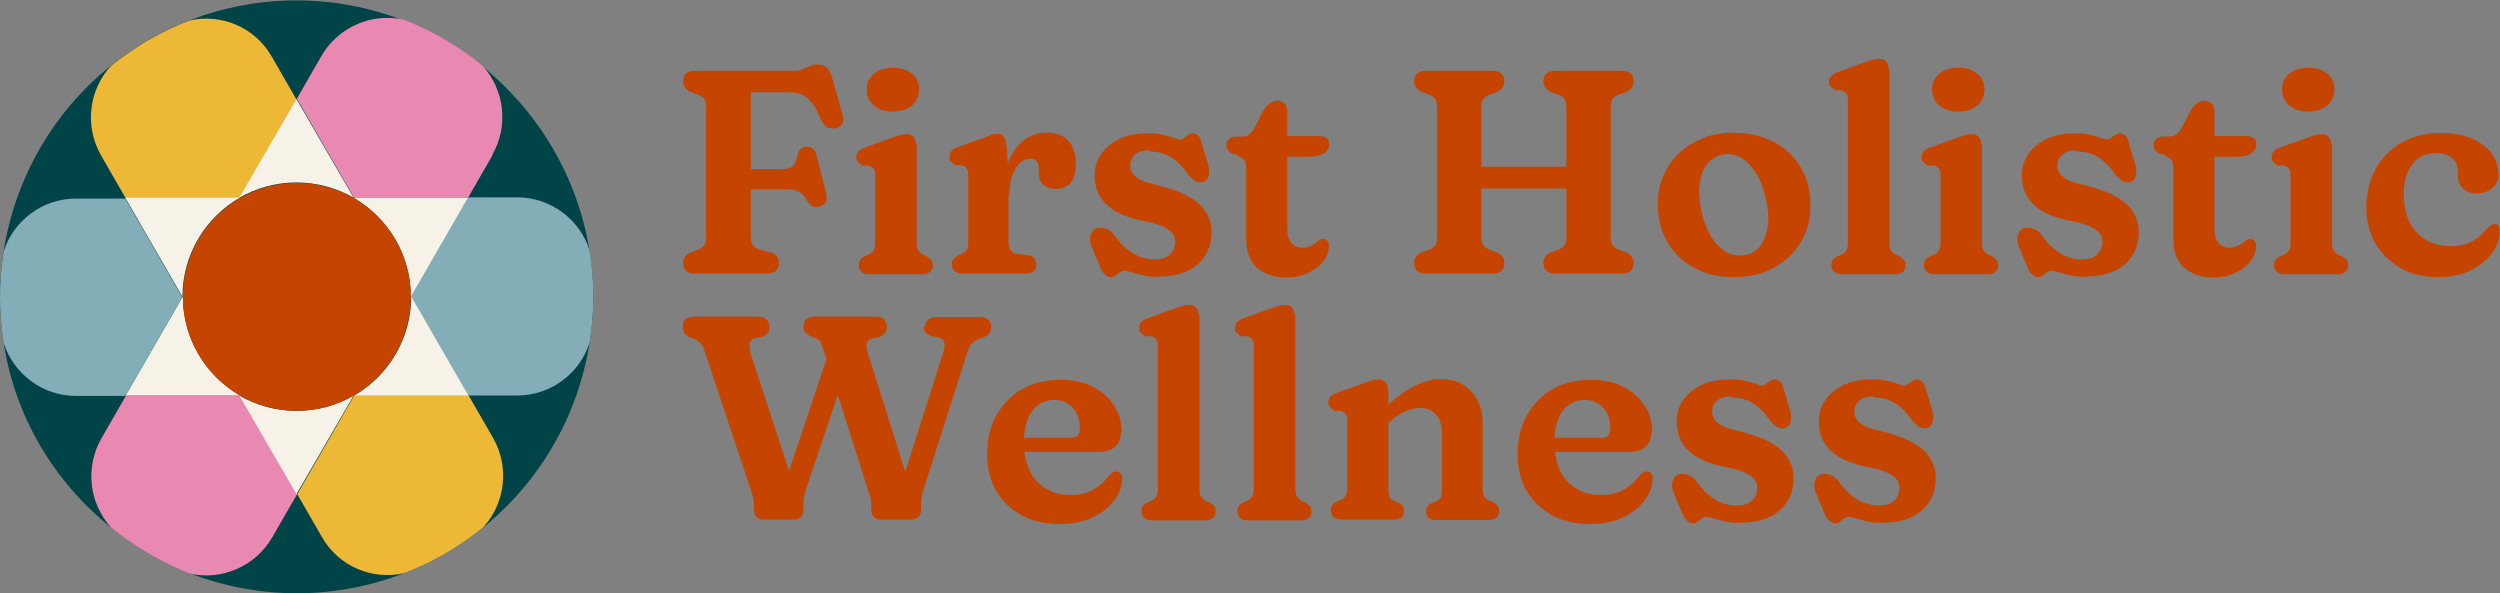
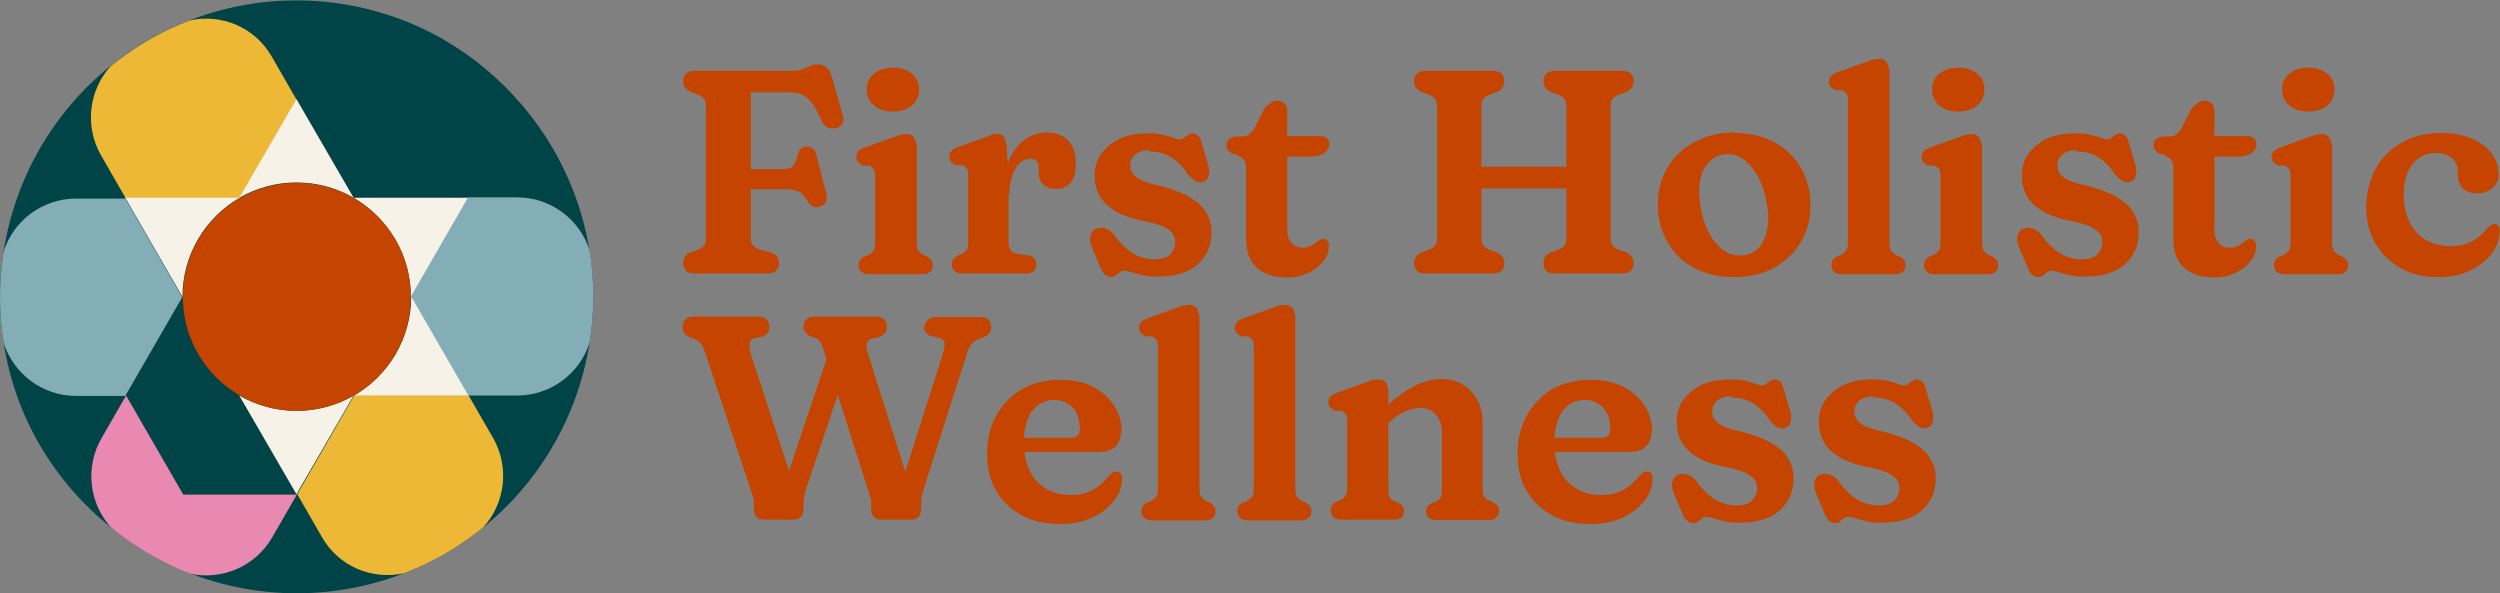
<svg xmlns="http://www.w3.org/2000/svg" id="_Слой_2" data-name="Слой_2" viewBox="0 0 62.07 14.73">
  <rect x="0" y="0" width="62.07" height="14.73" fill="#808080" stroke="none" />
  <defs>
    <style> .cls-1 { fill: #e988b0; } .cls-2 { fill: #edb835; } .cls-3 { fill: #004447; } .cls-4 { fill: #f7f2e8; } .cls-5 { fill: #83adb7; } .cls-6 { fill: #c44400; } </style>
  </defs>
  <g id="Layer_1">
    <g>
      <g>
        <g>
          <path class="cls-6" d="M19.68,1.76c.09,0,.17-.01.24-.04.07-.03.13-.05.19-.08.06-.03.12-.04.19-.04.11,0,.19.03.24.09.05.06.1.15.13.27l.26.93c.02.08.01.14-.03.2-.04.05-.1.09-.18.1-.06,0-.12,0-.18-.03-.06-.03-.11-.09-.15-.18-.09-.21-.17-.36-.26-.46s-.17-.16-.27-.19-.21-.04-.35-.04h-.87v3.6c0,.1.02.17.06.21.04.05.1.08.18.1l.26.07c.07.02.12.06.15.1.03.04.05.1.05.16,0,.08-.02.14-.07.19s-.12.07-.23.07h-1.79c-.1,0-.18-.02-.22-.07s-.07-.11-.07-.19c0-.12.07-.22.2-.27l.14-.05c.07-.02.13-.06.17-.1.04-.04.06-.11.06-.21v-3.25c0-.09-.02-.16-.06-.21-.04-.04-.1-.08-.17-.1l-.14-.05c-.13-.06-.2-.15-.2-.27,0-.08.02-.14.07-.19.05-.05.12-.07.22-.07h2.44ZM18.13,4.2h1.26c.15,0,.25-.03.3-.08.05-.05.09-.14.11-.27.02-.06.04-.12.08-.15.04-.04.08-.06.14-.06.13,0,.22.07.25.21l.24.94c.02.09.02.16,0,.22-.03.06-.08.09-.15.12-.06.02-.11.02-.17,0s-.1-.07-.14-.13c-.05-.08-.09-.14-.13-.18s-.09-.07-.16-.09c-.06-.02-.15-.03-.26-.03h-1.37v-.5Z" />
          <path class="cls-6" d="M22.76,3.57v2.44c0,.1.01.16.04.21.03.04.06.07.1.1l.1.04c.05.03.09.06.12.09.03.04.04.08.04.14,0,.07-.02.12-.07.16-.04.04-.11.06-.18.06h-1.33c-.08,0-.14-.02-.19-.06-.04-.04-.07-.09-.07-.16,0-.06.01-.1.04-.14.03-.04.07-.07.12-.09l.1-.04s.08-.05.11-.1c.03-.04.04-.11.04-.21v-1.64c0-.09-.01-.15-.04-.18-.03-.04-.06-.06-.11-.08h-.17s-.08-.06-.11-.09c-.03-.03-.04-.07-.04-.12,0-.06.02-.1.05-.14s.09-.07.17-.1l.61-.22c.09-.03.16-.06.23-.08.06-.02.13-.03.19-.03.07,0,.13.02.17.07s.06.11.06.18ZM22.17,2.77c-.2,0-.35-.05-.47-.15-.12-.1-.18-.23-.18-.4s.06-.29.18-.39.28-.15.47-.15.35.05.47.15.18.23.18.39-.06.3-.18.4c-.12.1-.28.15-.47.15Z" />
          <path class="cls-6" d="M24.99,3.59l.05.77v1.64c0,.09.02.16.05.21s.09.08.15.09l.28.04c.07,0,.12.03.16.08.03.04.05.09.05.15,0,.07-.02.12-.06.16-.04.04-.11.06-.19.06h-1.59c-.08,0-.14-.02-.19-.06-.04-.04-.07-.09-.07-.16,0-.06.01-.1.04-.13s.07-.07.12-.1l.1-.04s.08-.05.11-.09c.03-.04.04-.11.04-.21v-1.64c0-.09-.01-.15-.04-.18-.03-.04-.06-.06-.11-.08h-.17s-.08-.06-.11-.09c-.03-.03-.04-.07-.04-.12,0-.06.02-.1.05-.14s.09-.07.17-.1l.61-.22c.08-.03.15-.05.21-.08.06-.02.11-.03.15-.03.06,0,.11.02.15.06.04.04.06.11.07.21ZM24.89,4.89c0-.35.05-.64.15-.88.1-.24.23-.42.4-.54.17-.12.35-.18.56-.18.22,0,.39.07.52.2.13.14.19.33.19.57,0,.22-.04.38-.13.48-.09.1-.2.15-.35.15s-.26-.04-.33-.11c-.08-.07-.11-.17-.11-.29v-.13c0-.08-.02-.13-.06-.17-.04-.03-.09-.05-.15-.05-.09,0-.17.03-.25.1-.08.07-.14.17-.19.3-.05.13-.08.3-.08.49l-.16.04Z" />
          <path class="cls-6" d="M28.53,3.73c-.15,0-.27.04-.35.11-.08.07-.12.16-.12.27,0,.08.02.15.07.21.05.06.11.11.2.15.08.04.18.07.29.1.32.07.59.16.8.26.21.11.38.23.49.39s.17.33.17.54c0,.33-.11.59-.34.8s-.58.31-1.04.31c-.12,0-.24-.01-.34-.04-.1-.02-.19-.05-.26-.07-.07-.02-.13-.04-.18-.04s-.08.01-.12.04c-.03.03-.06.05-.1.08-.03.03-.07.04-.11.04-.06,0-.11-.02-.15-.06-.05-.04-.09-.1-.12-.18l-.21-.5c-.05-.12-.06-.22-.03-.31s.08-.14.15-.16c.07-.02.14-.02.23.01s.15.08.2.15c.09.12.18.23.28.32s.21.16.33.21c.12.05.25.08.38.08.18,0,.32-.04.4-.12.08-.08.13-.19.13-.31,0-.09-.03-.17-.08-.23s-.13-.11-.23-.16c-.1-.04-.22-.08-.36-.11-.29-.05-.53-.12-.73-.22-.2-.1-.35-.23-.45-.38s-.15-.34-.15-.56.06-.39.17-.54.27-.28.46-.37c.2-.09.43-.13.69-.13.16,0,.29.01.39.04.1.02.19.05.25.07s.11.04.14.04c.05,0,.09-.01.12-.04s.07-.05.1-.07c.03-.02.07-.04.11-.04.05,0,.09.02.13.05s.07.09.09.17l.16.54c.03.1.04.19.02.28s-.06.14-.15.17c-.06.02-.12,0-.19-.03-.06-.04-.13-.1-.19-.18-.11-.17-.25-.31-.41-.41-.16-.1-.34-.14-.54-.14Z" />
          <path class="cls-6" d="M30.74,3.85l-.13-.03c-.05-.02-.09-.05-.12-.09-.03-.04-.04-.08-.04-.13,0-.06.02-.11.07-.15.05-.04.1-.06.17-.06h.16c.06,0,.11-.02.16-.05s.09-.09.14-.17l.22-.43c.04-.07.1-.13.16-.17.06-.05.12-.07.18-.07.07,0,.13.02.18.07.05.05.07.11.07.19v2.93c0,.15.03.26.1.34.07.08.16.12.27.12.07,0,.13-.01.18-.03s.1-.05.14-.08c.04-.03.08-.06.11-.08s.07-.03.1-.03c.04,0,.07.02.1.06.03.03.04.08.03.14,0,.13-.05.26-.15.37-.09.12-.22.21-.37.28-.15.07-.32.11-.51.11-.32,0-.57-.08-.75-.24-.18-.16-.27-.4-.27-.72v-1.76c0-.09-.02-.16-.05-.2-.03-.04-.09-.07-.15-.1ZM31.55,3.89v-.51h1.21c.08,0,.14.02.18.05s.06.08.06.15c0,.09-.04.16-.12.22-.08.06-.21.09-.39.09h-.93Z" />
        </g>
        <g>
          <path class="cls-6" d="M36.78,5.9c0,.09.02.16.06.21.04.04.1.08.17.1l.14.05c.13.06.2.15.2.27,0,.08-.02.14-.07.19s-.12.07-.22.07h-1.66c-.1,0-.18-.02-.22-.07s-.07-.11-.07-.19c0-.12.07-.22.2-.27l.14-.05c.07-.02.13-.06.17-.1.04-.04.06-.11.06-.21v-3.25c0-.09-.02-.16-.06-.21-.04-.04-.1-.08-.17-.1l-.14-.05c-.13-.06-.2-.15-.2-.27,0-.08.02-.14.07-.19.05-.05.12-.07.22-.07h1.66c.1,0,.17.02.22.07.05.05.07.11.07.19,0,.12-.07.22-.2.27l-.14.05c-.07.02-.12.06-.17.1-.04.04-.06.11-.06.21v3.25ZM36.13,4.14h3.2v.54h-3.2v-.54ZM39.99,5.9c0,.09.02.16.06.21.04.04.1.08.17.1l.14.05c.13.06.2.15.2.27,0,.08-.02.14-.07.19s-.12.07-.22.07h-1.66c-.1,0-.17-.02-.22-.07s-.07-.11-.07-.19c0-.12.07-.22.2-.27l.14-.05c.07-.02.13-.06.17-.1.04-.04.06-.11.06-.21v-3.25c0-.09-.02-.16-.06-.21-.04-.04-.1-.08-.17-.1l-.14-.05c-.13-.06-.2-.15-.2-.27,0-.08.02-.14.07-.19.05-.05.12-.07.22-.07h1.66c.1,0,.18.02.22.07.05.05.07.11.07.19,0,.12-.07.22-.2.27l-.14.05c-.07.02-.13.06-.17.1-.04.04-.06.11-.06.21v3.25Z" />
          <path class="cls-6" d="M43.07,3.3c.37,0,.7.08.98.23.28.15.5.36.66.63s.24.58.24.94-.08.64-.24.91-.38.48-.67.64c-.29.16-.62.23-1,.23s-.7-.08-.98-.23c-.28-.15-.5-.36-.66-.64-.16-.27-.24-.59-.24-.95,0-.33.08-.63.24-.9.16-.27.38-.48.67-.63.29-.16.62-.24,1-.24ZM43.35,6.33c.15-.03.27-.11.36-.23.09-.12.15-.29.18-.49.03-.2.01-.42-.05-.68-.06-.27-.14-.49-.26-.66s-.24-.3-.38-.37c-.14-.07-.29-.09-.44-.06-.15.03-.27.11-.37.23-.1.12-.16.28-.19.48-.03.2-.01.43.04.69.06.27.15.49.26.66s.24.29.38.37c.14.07.29.09.45.06Z" />
          <path class="cls-6" d="M46.91,1.7v4.31c0,.1.01.16.04.21.03.04.06.07.1.1l.1.04c.05.03.09.06.12.09.03.04.04.08.04.14,0,.07-.02.12-.07.16-.04.04-.11.06-.18.06h-1.33c-.08,0-.14-.02-.19-.06-.04-.04-.07-.09-.07-.16,0-.06.01-.1.04-.14.03-.04.07-.07.12-.09l.1-.04s.08-.05.11-.1c.03-.04.04-.11.04-.21v-3.51c0-.09-.01-.15-.04-.18-.03-.04-.06-.06-.11-.08h-.17s-.08-.06-.11-.09c-.03-.03-.04-.07-.04-.12,0-.06.02-.1.05-.14.04-.04.09-.07.17-.1l.61-.22c.09-.03.16-.06.23-.08.06-.02.13-.03.19-.03.07,0,.13.02.17.07.04.05.06.11.06.18Z" />
          <path class="cls-6" d="M49.21,3.57v2.44c0,.1.01.16.04.21.03.04.06.07.1.1l.1.04c.05.03.09.06.12.09.03.04.04.08.04.14,0,.07-.02.12-.07.16-.04.04-.11.06-.18.06h-1.33c-.08,0-.14-.02-.19-.06-.04-.04-.07-.09-.07-.16,0-.06.01-.1.04-.14.03-.04.07-.07.12-.09l.1-.04s.08-.05.11-.1c.03-.04.04-.11.04-.21v-1.64c0-.09-.01-.15-.04-.18-.03-.04-.06-.06-.11-.08h-.17s-.08-.06-.11-.09c-.03-.03-.04-.07-.04-.12,0-.06.02-.1.05-.14s.09-.07.17-.1l.61-.22c.09-.03.16-.06.23-.08.06-.02.13-.03.19-.03.07,0,.13.02.17.07s.06.11.06.18ZM48.62,2.77c-.2,0-.35-.05-.47-.15-.12-.1-.18-.23-.18-.4s.06-.29.18-.39.28-.15.47-.15.35.05.47.15.18.23.18.39-.06.3-.18.4c-.12.1-.28.15-.47.15Z" />
          <path class="cls-6" d="M51.55,3.73c-.15,0-.27.04-.35.11-.08.07-.12.16-.12.27,0,.08.02.15.07.21.05.06.11.11.2.15.08.04.18.07.29.1.32.07.59.16.8.26.21.11.38.23.49.39s.17.33.17.54c0,.33-.11.59-.34.8s-.58.31-1.04.31c-.12,0-.24-.01-.34-.04-.1-.02-.19-.05-.26-.07-.07-.02-.13-.04-.18-.04s-.08.01-.12.04c-.03.03-.06.05-.1.08-.03.03-.07.04-.11.04-.06,0-.11-.02-.15-.06-.05-.04-.09-.1-.12-.18l-.21-.5c-.05-.12-.06-.22-.03-.31s.08-.14.15-.16c.07-.02.14-.02.23.01s.15.08.2.15c.09.12.18.23.28.32s.21.16.33.21c.12.05.25.08.38.08.18,0,.32-.04.4-.12.08-.08.13-.19.13-.31,0-.09-.03-.17-.08-.23s-.13-.11-.23-.16c-.1-.04-.22-.08-.36-.11-.29-.05-.53-.12-.73-.22-.2-.1-.35-.23-.45-.38s-.15-.34-.15-.56.06-.39.17-.54.27-.28.46-.37c.2-.09.43-.13.69-.13.16,0,.29.01.39.04.1.02.19.05.25.07s.11.04.14.04c.05,0,.09-.01.12-.04s.07-.05.1-.07c.03-.02.07-.04.11-.04.05,0,.09.02.13.05s.07.09.09.17l.16.54c.03.1.04.19.02.28s-.06.14-.15.17c-.06.02-.12,0-.19-.03-.06-.04-.13-.1-.19-.18-.11-.17-.25-.31-.41-.41-.16-.1-.34-.14-.54-.14Z" />
          <path class="cls-6" d="M53.76,3.85l-.13-.03c-.05-.02-.09-.05-.12-.09-.03-.04-.04-.08-.04-.13,0-.06.02-.11.07-.15.05-.04.1-.06.17-.06h.16c.06,0,.11-.02.16-.05s.09-.09.14-.17l.22-.43c.04-.07.1-.13.16-.17.06-.05.12-.07.18-.07.07,0,.13.02.18.07.05.05.07.11.07.19v2.93c0,.15.03.26.1.34.07.08.16.12.27.12.07,0,.13-.01.18-.03s.1-.05.14-.08c.04-.03.08-.06.11-.08s.07-.03.1-.03c.04,0,.07.02.1.06.03.03.04.08.03.14,0,.13-.05.26-.15.37-.09.12-.22.21-.37.28-.15.07-.32.11-.51.11-.32,0-.57-.08-.75-.24-.18-.16-.27-.4-.27-.72v-1.76c0-.09-.02-.16-.05-.2-.03-.04-.09-.07-.15-.1ZM54.57,3.89v-.51h1.21c.08,0,.14.02.18.05s.06.08.06.15c0,.09-.04.16-.12.22-.08.06-.21.09-.39.09h-.93Z" />
          <path class="cls-6" d="M57.9,3.57v2.44c0,.1.01.16.04.21.03.04.06.07.1.1l.1.04c.05.03.09.06.12.09.03.04.04.08.04.14,0,.07-.02.12-.07.16-.04.04-.11.06-.18.06h-1.33c-.08,0-.14-.02-.19-.06-.04-.04-.07-.09-.07-.16,0-.06.01-.1.04-.14.03-.04.07-.07.12-.09l.1-.04s.08-.05.11-.1c.03-.04.04-.11.04-.21v-1.64c0-.09-.01-.15-.04-.18-.03-.04-.06-.06-.11-.08h-.17s-.08-.06-.11-.09c-.03-.03-.04-.07-.04-.12,0-.06.02-.1.05-.14s.09-.07.17-.1l.61-.22c.09-.03.16-.06.23-.08.06-.02.13-.03.19-.03.07,0,.13.02.17.07s.06.11.06.18ZM57.31,2.77c-.2,0-.35-.05-.47-.15-.12-.1-.18-.23-.18-.4s.06-.29.18-.39.28-.15.47-.15.35.05.47.15.18.23.18.39-.06.3-.18.4c-.12.1-.28.15-.47.15Z" />
          <path class="cls-6" d="M62.04,4.31c0,.14-.05.26-.15.35s-.23.14-.39.14-.27-.04-.36-.13c-.08-.09-.12-.2-.12-.33v-.11c0-.13-.05-.23-.15-.31-.1-.08-.23-.12-.4-.12-.15,0-.29.04-.41.12s-.21.2-.28.35-.1.34-.1.55c0,.28.05.51.15.71.1.19.24.34.41.43.17.1.37.15.59.15s.4-.04.55-.12.26-.18.36-.31c.05-.04.08-.07.11-.09.03-.02.06-.03.08-.03.05,0,.08.02.1.05.02.03.03.08.03.14,0,.19-.07.38-.2.55-.13.17-.31.31-.54.42-.23.11-.49.16-.79.16-.35,0-.66-.07-.92-.22s-.48-.35-.63-.61c-.15-.26-.23-.56-.23-.9s.08-.67.23-.95c.15-.28.37-.5.65-.66.28-.16.6-.24.98-.24.29,0,.55.05.76.14.21.09.38.22.49.37s.17.32.17.5Z" />
        </g>
        <g>
          <path class="cls-6" d="M20.56,8.84l.52.13-1.05,3.12c-.03.08-.05.15-.06.21-.01.06-.02.12-.02.18v.15c0,.09-.02.16-.06.2s-.1.07-.16.07h-.78c-.07,0-.13-.02-.17-.07-.04-.05-.06-.11-.06-.2v-.15s0-.08-.02-.13-.03-.1-.05-.16l-1.15-3.46c-.03-.09-.06-.16-.1-.2-.03-.04-.08-.08-.15-.11l-.13-.05c-.06-.02-.1-.06-.13-.1s-.04-.1-.04-.15c0-.08.02-.14.07-.19.05-.05.12-.07.22-.07h1.56c.1,0,.18.02.23.07.05.05.07.11.07.19,0,.12-.06.2-.18.24l-.19.04c-.07.02-.11.07-.12.13s0,.16.04.29l1.1,3.36-.43.32,1.23-3.67ZM22.96,8.13c0-.08.03-.14.08-.19.05-.05.12-.07.22-.07h1.06c.1,0,.17.02.22.07.05.05.07.11.07.19,0,.06-.02.11-.05.15-.03.04-.08.07-.15.1l-.14.05c-.06.03-.12.07-.16.12-.04.05-.08.15-.12.28l-1.04,3.26c-.03.08-.05.15-.06.21-.01.06-.02.12-.02.18v.15c0,.09-.02.16-.06.2s-.1.07-.17.07h-.78c-.07,0-.13-.02-.17-.07-.04-.05-.06-.11-.06-.2v-.15s0-.08-.02-.13-.03-.1-.05-.16l-1.1-3.46c-.03-.1-.06-.17-.08-.22-.02-.05-.06-.09-.12-.11l-.13-.05c-.05-.02-.09-.06-.13-.09-.03-.04-.05-.09-.05-.14,0-.08.02-.14.07-.19.05-.05.12-.07.22-.07h1.48c.1,0,.18.02.23.07.05.05.07.11.07.19,0,.06-.02.11-.05.15-.03.04-.08.07-.15.1l-.19.04c-.06.02-.09.06-.11.12s0,.16.04.28l1.06,3.36-.39.32,1.19-3.74c.03-.11.04-.19.03-.24-.01-.06-.06-.1-.15-.13l-.2-.04c-.05-.02-.09-.06-.12-.09-.03-.04-.05-.09-.05-.14Z" />
          <path class="cls-6" d="M27.83,10.72c0,.16-.05.28-.14.37-.1.09-.23.13-.41.13h-2.17v-.35h1.47c.16,0,.23-.07.23-.22,0-.23-.06-.41-.18-.53-.12-.13-.27-.19-.45-.19-.15,0-.28.04-.39.12-.12.08-.21.19-.27.35s-.1.34-.1.56c0,.43.11.76.32.99.21.22.49.34.84.34.21,0,.4-.04.56-.13s.28-.2.38-.33c.04-.05.08-.08.11-.1.03-.02.06-.03.09-.02.04,0,.07.01.1.04.03.03.04.07.04.13,0,.2-.07.38-.2.55-.13.17-.31.31-.54.42-.23.11-.5.16-.81.16-.36,0-.68-.07-.95-.22-.27-.15-.48-.35-.63-.61-.15-.26-.22-.56-.22-.91s.07-.67.22-.94.36-.5.63-.66c.27-.16.6-.24.98-.24.3,0,.57.06.79.17.23.12.4.27.53.47.13.2.19.42.19.67Z" />
          <path class="cls-6" d="M29.78,7.81v4.31c0,.1.01.16.04.21.03.04.06.07.1.1l.1.04c.05.03.09.06.12.09.03.04.04.08.04.14,0,.07-.02.12-.07.16-.04.04-.11.06-.18.06h-1.33c-.08,0-.14-.02-.19-.06-.04-.04-.07-.09-.07-.16,0-.06.01-.1.04-.14.03-.04.07-.07.12-.09l.1-.04s.08-.05.11-.1c.03-.04.04-.11.04-.21v-3.51c0-.09-.01-.15-.04-.18-.03-.04-.06-.06-.11-.08h-.17s-.08-.06-.11-.09c-.03-.03-.04-.07-.04-.12,0-.06.02-.1.05-.14.04-.04.09-.07.17-.1l.61-.22c.09-.03.16-.06.23-.08.06-.02.13-.03.19-.03.07,0,.13.02.17.07.04.05.06.11.06.18Z" />
          <path class="cls-6" d="M32.16,7.81v4.31c0,.1.01.16.04.21.03.04.06.07.1.1l.1.04c.05.03.09.06.12.09.03.04.04.08.04.14,0,.07-.02.12-.07.16-.04.04-.11.06-.18.06h-1.33c-.08,0-.14-.02-.19-.06-.04-.04-.07-.09-.07-.16,0-.06.01-.1.04-.14.03-.04.07-.07.12-.09l.1-.04s.08-.05.11-.1c.03-.04.04-.11.04-.21v-3.51c0-.09-.01-.15-.04-.18-.03-.04-.06-.06-.11-.08h-.17s-.08-.06-.11-.09c-.03-.03-.04-.07-.04-.12,0-.06.02-.1.05-.14.04-.04.09-.07.17-.1l.61-.22c.09-.03.16-.06.23-.08.06-.02.13-.03.19-.03.07,0,.13.02.17.07.04.05.06.11.06.18Z" />
          <path class="cls-6" d="M34.47,9.68v2.44c0,.11.01.18.03.22s.06.08.11.1l.11.04c.09.05.14.12.14.2,0,.15-.08.22-.23.22h-1.33c-.08,0-.14-.02-.19-.06-.04-.04-.07-.09-.07-.16,0-.06.01-.1.04-.14.03-.04.07-.07.12-.09l.1-.04s.08-.05.11-.1c.03-.04.04-.11.04-.21v-1.64c0-.09-.01-.15-.04-.18-.03-.04-.06-.06-.11-.08h-.17s-.08-.06-.11-.09c-.03-.03-.04-.07-.04-.12,0-.06.02-.1.05-.14s.09-.07.17-.1l.61-.22c.09-.03.16-.06.23-.08.06-.02.13-.03.19-.03.07,0,.13.02.17.07s.06.11.06.18ZM34.35,10.59l-.21-.24.18-.17c.29-.27.55-.47.79-.59.23-.12.45-.18.66-.18.31,0,.56.1.75.3s.29.46.29.78v1.63c0,.1.01.17.04.21.03.04.06.07.11.09l.1.04c.05.03.09.06.12.1.03.03.04.08.04.13,0,.07-.02.12-.07.16-.04.04-.11.06-.18.06h-1.33c-.15,0-.23-.07-.23-.22,0-.09.05-.16.14-.2l.11-.04s.08-.05.11-.1c.02-.04.03-.12.03-.22v-1.38c0-.2-.05-.35-.15-.46-.1-.11-.23-.16-.4-.16-.11,0-.23.03-.35.08-.13.05-.26.14-.39.26l-.15.13Z" />
          <path class="cls-6" d="M41,10.72c0,.16-.05.28-.14.37-.1.09-.23.13-.41.13h-2.17v-.35h1.47c.16,0,.23-.07.23-.22,0-.23-.06-.41-.18-.53-.12-.13-.27-.19-.45-.19-.15,0-.28.04-.39.12-.12.08-.21.19-.27.35s-.1.34-.1.56c0,.43.11.76.32.99.21.22.49.34.84.34.21,0,.4-.04.56-.13s.28-.2.38-.33c.04-.05.08-.08.11-.1.03-.02.06-.03.09-.02.04,0,.07.01.1.04.03.03.04.07.04.13,0,.2-.07.38-.2.55-.13.17-.31.31-.54.42-.23.11-.5.16-.81.16-.36,0-.68-.07-.95-.22-.27-.15-.48-.35-.63-.61-.15-.26-.22-.56-.22-.91s.07-.67.22-.94.36-.5.63-.66c.27-.16.6-.24.98-.24.3,0,.57.06.79.17.23.12.4.27.53.47.13.2.19.42.19.67Z" />
          <path class="cls-6" d="M42.98,9.84c-.15,0-.27.04-.35.11-.08.07-.12.16-.12.27,0,.08.02.15.07.21.05.06.11.11.2.15.08.04.18.07.29.1.32.07.59.16.8.26.21.11.38.23.49.39s.17.33.17.54c0,.33-.11.59-.34.8s-.58.31-1.04.31c-.12,0-.24-.01-.34-.04-.1-.02-.19-.05-.26-.07-.07-.02-.13-.04-.18-.04s-.08.01-.12.04c-.03.03-.06.05-.1.08-.03.03-.07.04-.11.04-.06,0-.11-.02-.15-.06-.05-.04-.09-.1-.12-.18l-.21-.5c-.05-.12-.06-.22-.03-.31s.08-.14.15-.16c.07-.02.14-.02.23.01s.15.08.2.15c.09.12.18.23.28.32s.21.16.33.21c.12.05.25.08.38.08.18,0,.32-.04.4-.12.08-.08.13-.19.13-.31,0-.09-.03-.17-.08-.23s-.13-.11-.23-.16c-.1-.04-.22-.08-.36-.11-.29-.05-.53-.12-.73-.22-.2-.1-.35-.23-.45-.38s-.15-.34-.15-.56.06-.39.17-.54.27-.28.46-.37c.2-.09.43-.13.69-.13.16,0,.29.01.39.04.1.02.19.05.25.07s.11.04.14.04c.05,0,.09-.01.12-.04s.07-.05.1-.07c.03-.02.07-.04.11-.04.05,0,.09.02.13.05s.07.09.09.17l.16.54c.03.1.04.19.02.28s-.06.14-.15.17c-.06.02-.12,0-.19-.03-.06-.04-.13-.1-.19-.18-.11-.17-.25-.31-.41-.41-.16-.1-.34-.14-.54-.14Z" />
          <path class="cls-6" d="M46.51,9.84c-.15,0-.27.04-.35.11-.08.07-.12.16-.12.27,0,.08.02.15.07.21.05.06.11.11.2.15.08.04.18.07.29.1.32.07.59.16.8.26.21.11.38.23.49.39s.17.33.17.54c0,.33-.11.59-.34.8s-.58.31-1.04.31c-.12,0-.24-.01-.34-.04-.1-.02-.19-.05-.26-.07-.07-.02-.13-.04-.18-.04s-.08.01-.12.04c-.03.03-.06.05-.1.08-.03.03-.07.04-.11.04-.06,0-.11-.02-.15-.06-.05-.04-.09-.1-.12-.18l-.21-.5c-.05-.12-.06-.22-.03-.31s.08-.14.15-.16c.07-.02.14-.02.23.01s.15.08.2.15c.09.12.18.23.28.32s.21.16.33.21c.12.05.25.08.38.08.18,0,.32-.04.4-.12.08-.08.13-.19.13-.31,0-.09-.03-.17-.08-.23s-.13-.11-.23-.16c-.1-.04-.22-.08-.36-.11-.29-.05-.53-.12-.73-.22-.2-.1-.35-.23-.45-.38s-.15-.34-.15-.56.06-.39.17-.54.27-.28.46-.37c.2-.09.43-.13.69-.13.16,0,.29.01.39.04.1.02.19.05.25.07s.11.04.14.04c.05,0,.09-.01.12-.04s.07-.05.1-.07c.03-.02.07-.04.11-.04.05,0,.09.02.13.05s.07.09.09.17l.16.54c.03.1.04.19.02.28s-.06.14-.15.17c-.06.02-.12,0-.19-.03-.06-.04-.13-.1-.19-.18-.11-.17-.25-.31-.41-.41-.16-.1-.34-.14-.54-.14Z" />
        </g>
      </g>
      <g>
        <path class="cls-3" d="M14.73,7.37c0,.38-.03.76-.09,1.13,0,0,0,0,0,0-.29,1.85-1.26,3.48-2.65,4.6t0,0c-.27.22-.55.41-.84.59l-.21.12c-.29.16-.59.3-.9.42,0,0,0,0,0,0-.83.32-1.73.5-2.67.5s-1.84-.18-2.67-.5c-.31-.12-.62-.27-.91-.43l-.2-.12c-.3-.18-.58-.37-.84-.59C1.35,11.97.37,10.35.09,8.5c0,0,0,0,0,0-.06-.37-.09-.75-.09-1.13s.03-.76.09-1.13c0,0,0,0,0,0,.29-1.85,1.26-3.48,2.65-4.6t0,0c.27-.22.55-.41.84-.59l.21-.12c.29-.16.59-.3.9-.42,0,0,0,0,0,0,.83-.32,1.73-.5,2.67-.5s1.84.18,2.67.5c.31.12.62.27.91.43l.2.12c.3.18.58.37.84.59,1.39,1.13,2.37,2.75,2.66,4.6,0,0,0,0,0,0,.06.37.09.75.09,1.13Z" />
        <g>
          <path class="cls-5" d="M4.53,7.37l-1.42,2.46h-1.22c-.85,0-1.56-.56-1.8-1.32,0,0,0,0,0,0-.06-.37-.09-.75-.09-1.13s.03-.76.09-1.13c0,0,0,0,0,0,.24-.77.96-1.32,1.8-1.32h1.22l1.42,2.46Z" />
          <path class="cls-5" d="M14.73,7.37c0,.38-.03.76-.09,1.13,0,0,0,0,0,0-.24.77-.96,1.32-1.8,1.32h-1.22l-1.42-2.46,1.42-2.46h1.22c.85,0,1.56.56,1.8,1.32,0,0,0,0,0,0,.06.37.09.75.09,1.13Z" />
          <path class="cls-2" d="M7.37,2.46l-1.42,2.46h-2.83l-.61-1.06c-.42-.73-.3-1.63.24-2.22t0,0c.27-.22.55-.41.84-.59l.21-.12c.29-.16.59-.3.9-.42,0,0,0,0,0,0,.79-.18,1.63.16,2.05.9l.61,1.06Z" />
          <path class="cls-2" d="M11.99,13.1s0,0,0,0c-.27.22-.55.41-.84.59l-.21.12c-.29.16-.59.3-.9.42,0,0,0,0,0,0-.79.18-1.63-.16-2.05-.9l-.61-1.06,1.42-2.46h2.83l.61,1.06c.42.73.3,1.63-.24,2.22Z" />
-           <path class="cls-1" d="M7.37,12.28l-.61,1.06c-.42.73-1.27,1.08-2.05.9-.31-.12-.62-.27-.91-.43l-.2-.12c-.3-.18-.58-.37-.84-.59-.54-.59-.66-1.49-.24-2.22l.61-1.06h2.83l1.42,2.46Z" />
-           <path class="cls-1" d="M12.23,3.85l-.61,1.06h-2.83l-1.42-2.46.61-1.06c.42-.73,1.27-1.08,2.05-.9.31.12.62.27.91.43l.2.12c.3.18.58.37.84.59.54.59.66,1.49.24,2.22Z" />
+           <path class="cls-1" d="M7.37,12.28l-.61,1.06c-.42.73-1.27,1.08-2.05.9-.31-.12-.62-.27-.91-.43l-.2-.12c-.3-.18-.58-.37-.84-.59-.54-.59-.66-1.49-.24-2.22l.61-1.06l1.42,2.46Z" />
        </g>
        <g>
          <path class="cls-4" d="M5.95,4.91c-.85.49-1.42,1.41-1.42,2.46l-1.42-2.46h2.83Z" />
-           <path class="cls-4" d="M5.95,9.82h-2.83l1.42-2.46c0,1.05.57,1.96,1.42,2.46Z" />
          <path class="cls-4" d="M8.78,4.91c-.42-.24-.9-.38-1.42-.38s-1,.14-1.42.38l1.42-2.45,1.42,2.45Z" />
          <path class="cls-4" d="M8.78,9.82l-1.42,2.45-1.42-2.45c.42.24.9.38,1.42.38s1-.14,1.42-.38Z" />
          <path class="cls-4" d="M11.62,9.82h-2.83c.85-.49,1.42-1.41,1.42-2.46l1.42,2.46Z" />
          <path class="cls-4" d="M11.62,4.91l-1.42,2.46c0-1.05-.57-1.96-1.42-2.46h2.83Z" />
        </g>
        <circle class="cls-6" cx="7.37" cy="7.37" r="2.83" />
      </g>
    </g>
  </g>
</svg>